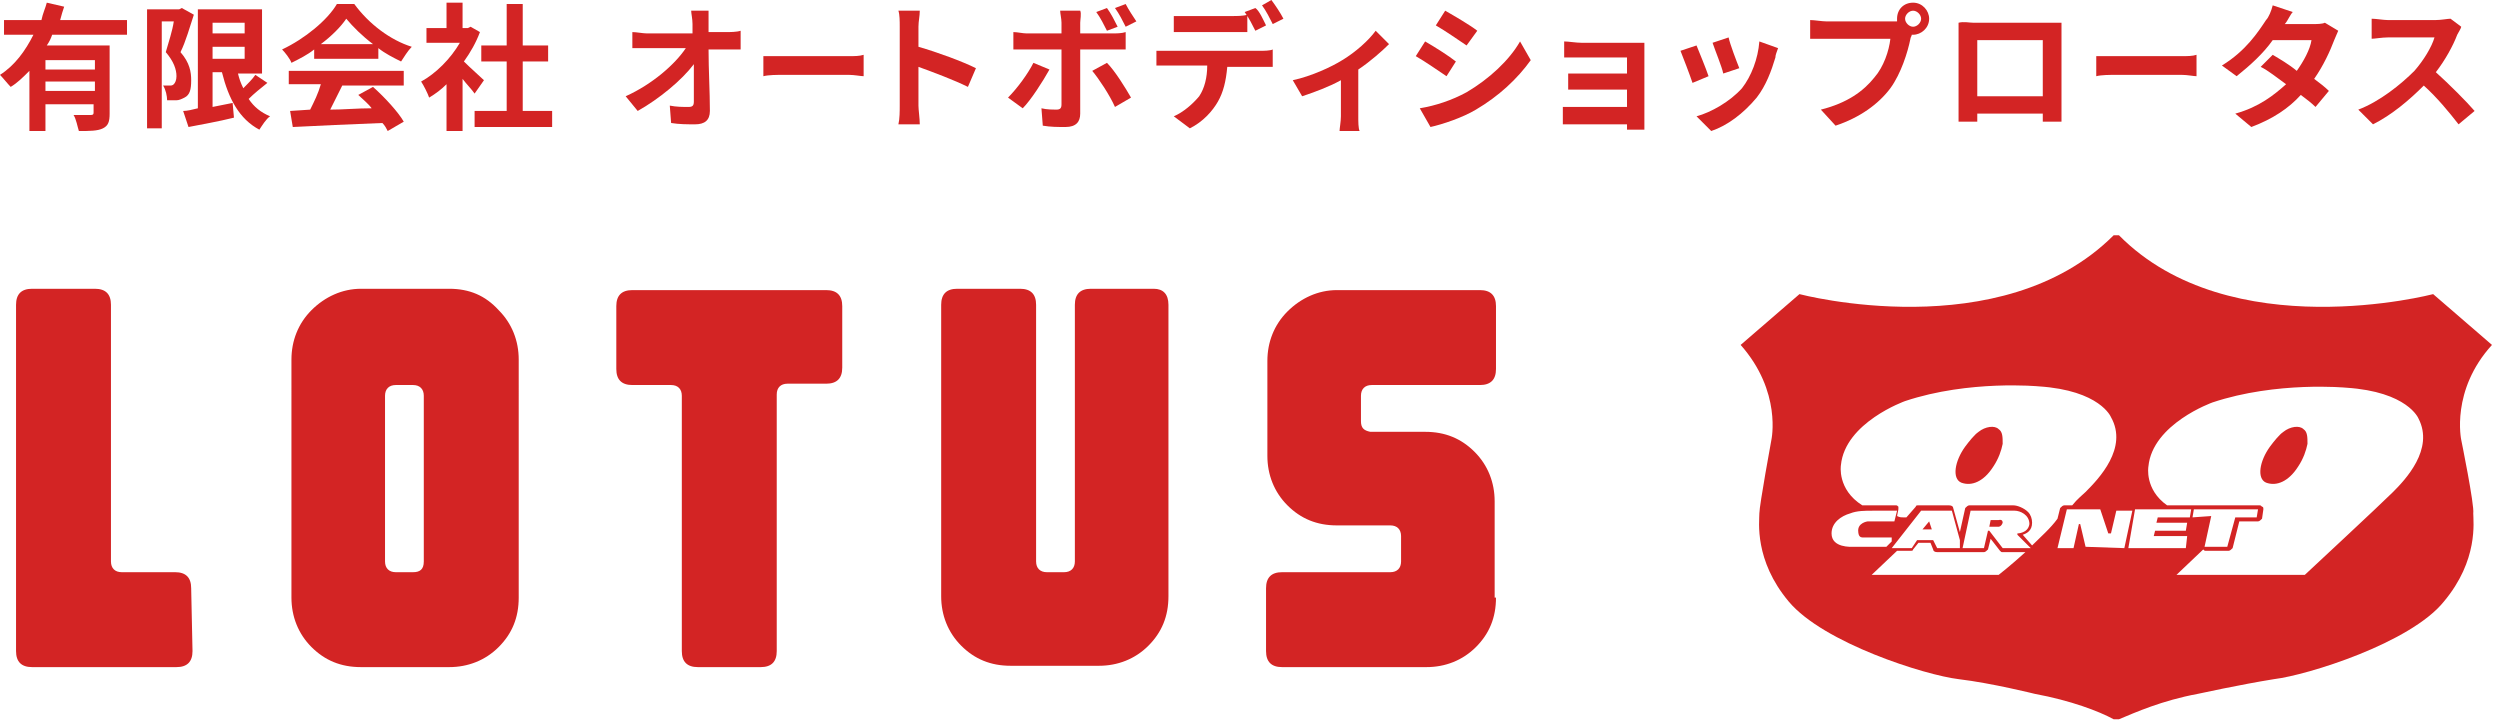
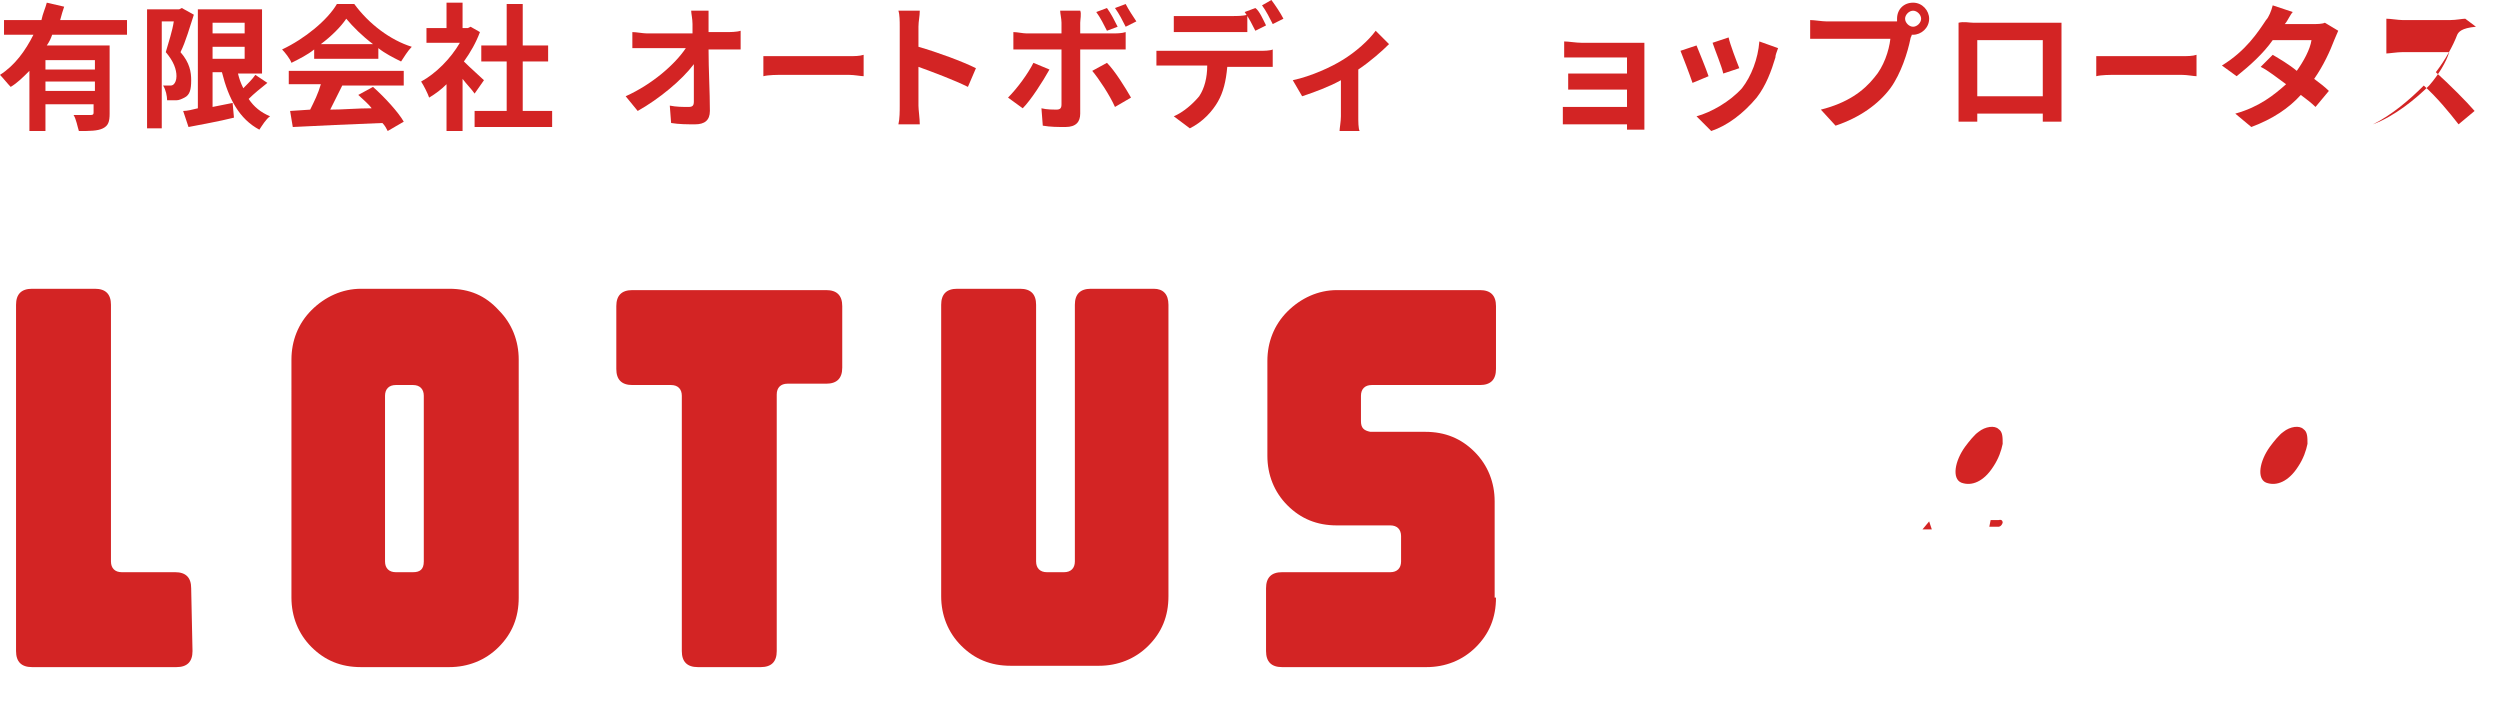
<svg xmlns="http://www.w3.org/2000/svg" version="1.1" id="レイヤー_1" x="0px" y="0px" viewBox="0 0 187 54" style="enable-background:new 0 0 187 54;" xml:space="preserve">
  <style type="text/css">
	.st0{fill:#D32424;}
</style>
  <g>
    <path class="st0" d="M14.4,48.7c0,0.8-0.4,1.2-1.2,1.2H2.4c-0.8,0-1.2-0.4-1.2-1.2V22.8c0-0.8,0.4-1.2,1.2-1.2h4.7   c0.8,0,1.2,0.4,1.2,1.2V42c0,0.5,0.3,0.8,0.8,0.8h4c0.8,0,1.2,0.4,1.2,1.2L14.4,48.7L14.4,48.7z" />
    <path class="st0" d="M38.8,44.7c0,1.5-0.5,2.7-1.5,3.7s-2.3,1.5-3.7,1.5H27c-1.5,0-2.7-0.5-3.7-1.5s-1.5-2.3-1.5-3.7V26.9   c0-1.4,0.5-2.7,1.5-3.7s2.3-1.6,3.7-1.6h6.6c1.5,0,2.7,0.5,3.7,1.6c1,1,1.5,2.3,1.5,3.7V44.7z M31.7,42V29.6c0-0.5-0.3-0.8-0.8-0.8   h-1.3c-0.5,0-0.8,0.3-0.8,0.8V42c0,0.5,0.3,0.8,0.8,0.8h1.3C31.4,42.8,31.7,42.6,31.7,42z" />
    <path class="st0" d="M63,27.5c0,0.8-0.4,1.2-1.2,1.2h-2.9c-0.5,0-0.8,0.3-0.8,0.8v19.2c0,0.8-0.4,1.2-1.2,1.2h-4.7   c-0.8,0-1.2-0.4-1.2-1.2V29.6c0-0.5-0.3-0.8-0.8-0.8h-2.9c-0.8,0-1.2-0.4-1.2-1.2v-4.7c0-0.8,0.4-1.2,1.2-1.2h14.5   c0.8,0,1.2,0.4,1.2,1.2C63,22.9,63,27.5,63,27.5z" />
    <path class="st0" d="M87.4,22.8v21.8c0,1.5-0.5,2.7-1.5,3.7s-2.3,1.5-3.7,1.5h-6.6c-1.5,0-2.7-0.5-3.7-1.5s-1.5-2.3-1.5-3.7V22.8   c0-0.8,0.4-1.2,1.2-1.2h4.7c0.8,0,1.2,0.4,1.2,1.2V42c0,0.5,0.3,0.8,0.8,0.8h1.3c0.5,0,0.8-0.3,0.8-0.8V22.8c0-0.8,0.4-1.2,1.2-1.2   h4.7C87,21.6,87.4,22,87.4,22.8z" />
    <path class="st0" d="M111.9,44.7c0,1.5-0.5,2.7-1.5,3.7s-2.3,1.5-3.7,1.5H95.9c-0.8,0-1.2-0.4-1.2-1.2V44c0-0.8,0.4-1.2,1.2-1.2   h8.1c0.5,0,0.8-0.3,0.8-0.8v-1.9c0-0.5-0.3-0.8-0.8-0.8h-4c-1.5,0-2.7-0.5-3.7-1.5s-1.5-2.3-1.5-3.7V27c0-1.4,0.5-2.7,1.5-3.7   s2.3-1.6,3.7-1.6h10.7c0.8,0,1.2,0.4,1.2,1.2v4.7c0,0.8-0.4,1.2-1.2,1.2h-8.1c-0.5,0-0.8,0.3-0.8,0.8v1.9c0,0.5,0.2,0.7,0.7,0.8   h4.1c1.5,0,2.7,0.5,3.7,1.5s1.5,2.3,1.5,3.7v7.2H111.9z" />
  </g>
  <g>
    <path class="st0" d="M170.8,32.3c-0.3,0.2-0.7,0.7-1,1.1c-0.8,1.1-1,2.4-0.3,2.7c0.8,0.3,1.7-0.1,2.4-1.2c0.4-0.6,0.6-1.2,0.7-1.7   c0-0.5,0-0.9-0.3-1.1C172,31.8,171.3,31.9,170.8,32.3z" />
    <path class="st0" d="M149.5,38.9h-0.6l-0.1,0.5h0.7c0,0,0.2,0,0.3-0.3C149.8,38.8,149.5,38.9,149.5,38.9z" />
    <path class="st0" d="M148,32.3c-0.3,0.2-0.7,0.7-1,1.1c-0.8,1.1-1,2.4-0.3,2.7c0.8,0.3,1.7-0.1,2.4-1.2c0.4-0.6,0.6-1.2,0.7-1.7   c0-0.5,0-0.9-0.3-1.1C149.2,31.8,148.5,31.9,148,32.3z" />
    <polygon class="st0" points="144.3,39 143.8,39.6 144.5,39.6  " />
-     <path class="st0" d="M184.1,32.9c0,0-0.8-3.7,2.3-7.1L182,22c0,0-15.2,4-23.5-4.4h-0.4c-8.4,8.4-23.5,4.4-23.5,4.4l-4.4,3.8   c3.1,3.5,2.3,7.1,2.3,7.1s-0.9,4.9-0.9,5.5s-0.4,3.5,2.2,6.6c2.6,3.1,10.2,5.5,12.7,5.8s5.7,1.1,5.7,1.1c2.7,0.5,4.8,1.3,5.9,1.9   l0,0h0.4l0,0c1.2-0.5,3.2-1.4,5.9-1.9c0,0,3.2-0.7,5.7-1.1c2.5-0.3,10.2-2.7,12.7-5.8c2.6-3.1,2.2-6,2.2-6.6   C185.1,37.8,184.1,32.9,184.1,32.9z M137,39.9c0-0.8,0.7-1.3,1.4-1.5c0.5-0.2,1.1-0.2,1.7-0.2h1.8l-0.2,0.8h-2c0,0-0.8,0.1-0.7,0.8   c0,0,0,0.4,0.3,0.4h2.2v0.3l-0.4,0.4h-2.5C138.5,40.9,137,41,137,39.9z M143.7,38.2h2.3l0.6,2.2V41h-1.7l-0.3-0.6h-1.2L143,41h-1.5   L143.7,38.2z M149.5,43H140l1.9-1.8h1c0.1,0,0.2,0,0.2-0.1l0.4-0.5h0.9l0.2,0.5c0,0.1,0.1,0.2,0.3,0.2h1.7h0.1h0.1h1.6   c0.1,0,0.2-0.1,0.3-0.2l0.2-0.8l0.7,0.9c0.1,0.1,0.1,0.1,0.2,0.1h1.7C150.4,42.3,149.5,43,149.5,43z M149.8,41l-1-1.3h-0.1   l-0.3,1.3h-1.6l0.6-2.8h3.3c0.4,0,1.1,0.3,1.1,1c-0.1,0.7-0.9,0.7-0.9,0.7V40l1,1H149.8z M152,40.8L152,40.8l-0.7-0.8   c0.3-0.1,0.7-0.3,0.7-0.9c0-0.3-0.1-0.6-0.3-0.8c-0.3-0.3-0.8-0.5-1.1-0.5h-3.3c-0.1,0-0.2,0.1-0.3,0.2l-0.4,1.8l-0.5-1.8   c0-0.1-0.1-0.2-0.3-0.2h-2.3c-0.1,0-0.2,0-0.2,0.1l-0.7,0.8c-0.1,0-0.2,0-0.2,0c-0.2,0-0.3,0-0.5-0.1l0.1-0.5c0-0.1,0-0.2,0-0.2   c-0.1-0.1-0.1-0.1-0.2-0.1h-1.9c-0.2,0-0.4,0-0.6,0c-1.9-1.2-1.6-3-1.6-3c0.3-3.2,4.8-4.8,4.8-4.8c4.8-1.6,10-1.1,10-1.1   c4.6,0.3,5.4,2.3,5.4,2.3c1.3,2.3-0.9,4.6-1.9,5.6c-0.2,0.2-0.6,0.5-1,1h-0.6c-0.1,0-0.2,0.1-0.3,0.2l-0.2,0.8   C153.4,39.5,152.6,40.2,152,40.8z M156,40.9l-0.4-1.7h-0.1l-0.4,1.8h-1.2l0.7-2.9h2.5l0.6,1.8h0.2l0.4-1.7h1.2l-0.6,2.8L156,40.9   L156,40.9z M159.7,38.1h4.2l-0.1,0.6h-2.4l-0.1,0.4h2.3l-0.1,0.6h-2.3l-0.1,0.4h2.5l-0.1,0.9h-4.3L159.7,38.1z M179,36.8   c-0.9,0.9-6.6,6.2-6.6,6.2h-9.6l2-1.9c0.1,0.1,0.1,0.1,0.2,0.1h1.7c0.1,0,0.2-0.1,0.3-0.2l0.5-2h1.4c0.1,0,0.2-0.1,0.3-0.2l0.1-0.7   c0-0.1,0-0.2-0.1-0.2c-0.1-0.1-0.1-0.1-0.2-0.1h-4.8h-0.1H164h-1.9c-1.7-1.2-1.4-2.9-1.4-2.9c0.3-3.2,4.8-4.8,4.8-4.8   c4.8-1.6,10-1.1,10-1.1c4.6,0.3,5.4,2.3,5.4,2.3C182.1,33.6,179.9,35.9,179,36.8z M164,38.7l0.1-0.6h4.8l-0.1,0.6h-1.6l-0.6,2.2   h-1.7l0.5-2.3L164,38.7z" />
  </g>
  <g>
    <path class="st0" d="M3.9,2.6C3.8,2.9,3.7,3.1,3.5,3.4h4.7v5.1c0,0.6-0.1,0.9-0.5,1.1c-0.4,0.2-1,0.2-1.8,0.2   C5.8,9.5,5.7,8.9,5.5,8.6c0.5,0,1.1,0,1.3,0C7,8.6,7,8.5,7,8.4V7.8H3.4v2H2.2V5.3C1.7,5.8,1.3,6.2,0.8,6.5C0.6,6.3,0.2,5.8,0,5.6   c1.1-0.7,1.9-1.8,2.5-3H0.3V1.5h2.8C3.2,1,3.4,0.6,3.5,0.2l1.3,0.3c-0.1,0.3-0.2,0.6-0.3,1h5v1.1H3.9z M7.1,4.5H3.4v0.7h3.7   C7.1,5.2,7.1,4.5,7.1,4.5z M7.1,6.8V6.1H3.4v0.7C3.4,6.8,7.1,6.8,7.1,6.8z" />
    <path class="st0" d="M14.5,1.1c-0.3,0.9-0.6,2-1,2.8c0.7,0.8,0.8,1.5,0.8,2.1c0,0.7-0.1,1.1-0.5,1.3c-0.2,0.1-0.4,0.2-0.6,0.2   c-0.2,0-0.5,0-0.7,0c0-0.3-0.1-0.8-0.3-1.1c0.2,0,0.3,0,0.5,0c0.1,0,0.2,0,0.3-0.1s0.2-0.3,0.2-0.6c0-0.5-0.2-1.1-0.8-1.8   c0.2-0.7,0.5-1.6,0.6-2.3h-0.9v8H11V0.7h2.4l0.2-0.1L14.5,1.1z M20,6.2c-0.5,0.4-1,0.8-1.4,1.2c0.4,0.6,0.9,1,1.6,1.3   c-0.3,0.2-0.6,0.7-0.8,1c-1.5-0.8-2.3-2.3-2.8-4.3h-0.7V8c0.5-0.1,1-0.2,1.5-0.3l0.1,1.1c-1.2,0.3-2.4,0.5-3.4,0.7l-0.4-1.2   c0.3,0,0.7-0.1,1.1-0.2V0.7h4.8v4.8h-1.8c0.1,0.4,0.2,0.7,0.4,1.1c0.3-0.3,0.7-0.7,0.9-1L20,6.2z M15.9,1.7v0.8h2.4V1.7H15.9z    M15.9,4.4h2.4V3.5h-2.4V4.4z" />
    <path class="st0" d="M23.5,3.7c-0.5,0.4-1.1,0.7-1.7,1c-0.1-0.3-0.5-0.8-0.7-1c1.7-0.8,3.4-2.2,4.1-3.4h1.3   c1.1,1.5,2.7,2.7,4.3,3.2c-0.3,0.3-0.6,0.8-0.8,1.1c-0.6-0.3-1.2-0.6-1.7-1v0.8h-4.8V3.7z M21.7,5.3h8.5v1.1h-4.6   C25.3,7,25,7.6,24.7,8.2c1,0,2-0.1,3.1-0.1c-0.3-0.4-0.7-0.7-1-1l1.1-0.6c0.9,0.8,1.9,1.9,2.3,2.6L29,9.8c-0.1-0.2-0.2-0.4-0.4-0.6   c-2.4,0.1-4.9,0.2-6.7,0.3l-0.2-1.2l1.5-0.1C23.5,7.6,23.8,7,24,6.3h-2.4v-1H21.7z M27.9,3.3c-0.8-0.6-1.5-1.3-2-1.9   C25.5,2,24.8,2.7,24,3.3H27.9z" />
    <path class="st0" d="M35.5,7c-0.2-0.3-0.6-0.7-0.9-1.1v3.9h-1.2V6.3c-0.4,0.4-0.8,0.7-1.3,1C32,7,31.7,6.4,31.5,6.1   c1.1-0.6,2.2-1.7,2.9-2.9h-2.5V2.1h1.5V0.2h1.2v1.9H35L35.2,2l0.7,0.4c-0.3,0.8-0.7,1.5-1.2,2.2C35.2,5.1,36,5.8,36.2,6L35.5,7z    M41.3,8.3v1.2h-5.8V8.3h2.4V4.6H36V3.4h1.9V0.3h1.2v3.1H41v1.2h-1.9v3.7H41.3z" />
    <path class="st0" d="M53,1.7c0,0.2,0,0.5,0,0.7h1.3c0.3,0,0.8,0,1.1-0.1v1.4c-0.3,0-0.7,0-1,0H53c0,1.5,0.1,3.2,0.1,4.6   c0,0.7-0.4,1-1.1,1c-0.6,0-1.2,0-1.8-0.1l-0.1-1.3C50.6,8,51.1,8,51.5,8c0.3,0,0.4-0.1,0.4-0.4c0-0.7,0-1.7,0-2.8   C51,6,49.3,7.4,47.7,8.3l-0.9-1.1c2-0.9,3.7-2.4,4.5-3.6h-2.8c-0.4,0-0.8,0-1.2,0V2.4c0.3,0,0.8,0.1,1.1,0.1h3.4c0-0.3,0-0.5,0-0.7   c0-0.4-0.1-0.8-0.1-1H53C53,1,53,1.4,53,1.7z" />
    <path class="st0" d="M58.6,4.2h4.9c0.4,0,0.8,0,1.1-0.1v1.6c-0.2,0-0.7-0.1-1.1-0.1h-4.9c-0.5,0-1.1,0-1.5,0.1V4.2   C57.4,4.2,58.1,4.2,58.6,4.2z" />
    <path class="st0" d="M67.3,2c0-0.4,0-0.9-0.1-1.2h1.6c0,0.4-0.1,0.8-0.1,1.2v1.5C70.1,3.9,72,4.6,73,5.1l-0.6,1.4   c-1-0.5-2.6-1.1-3.7-1.5v2.9c0,0.3,0.1,1,0.1,1.4h-1.6c0.1-0.4,0.1-1,0.1-1.4C67.3,7.9,67.3,2,67.3,2z" />
    <path class="st0" d="M76.5,8.1l-1.1-0.8c0.7-0.7,1.5-1.8,1.9-2.6l1.2,0.5C78,6.1,77.1,7.5,76.5,8.1z M80.8,1.7v0.8h2.4   c0.3,0,0.7,0,1-0.1v1.3c-0.3,0-0.7,0-1,0h-2.4v4.8c0,0.6-0.3,1-1.1,1c-0.6,0-1.1,0-1.7-0.1l-0.1-1.3c0.4,0.1,0.9,0.1,1.1,0.1   c0.3,0,0.4-0.1,0.4-0.4c0-0.4,0-3.6,0-4.1l0,0h-2.6c-0.3,0-0.7,0-1,0V2.4c0.3,0,0.7,0.1,1,0.1h2.6V1.7c0-0.3-0.1-0.7-0.1-0.9h1.5   C80.9,1,80.8,1.5,80.8,1.7z M84.6,7.3L83.4,8c-0.4-0.9-1.2-2.1-1.7-2.7l1.1-0.6C83.4,5.3,84.2,6.6,84.6,7.3z M83.6,2l-0.8,0.3   c-0.2-0.4-0.5-1-0.8-1.4l0.8-0.3C83.1,1,83.4,1.6,83.6,2z M85,1.6L84.2,2c-0.2-0.4-0.5-1-0.8-1.4l0.8-0.3C84.4,0.7,84.8,1.3,85,1.6   z" />
    <path class="st0" d="M87.6,3.8h6.7c0.2,0,0.7,0,0.9-0.1V5c-0.3,0-0.6,0-0.9,0h-2.5c-0.1,1.1-0.3,1.9-0.7,2.6   c-0.4,0.7-1.1,1.5-2.1,2l-1.2-0.9c0.7-0.3,1.4-0.9,1.9-1.5c0.4-0.6,0.6-1.4,0.6-2.3h-2.8c-0.3,0-0.7,0-1,0V3.8   C86.9,3.8,87.2,3.8,87.6,3.8z M88.9,1.2h3.3c0.3,0,0.8,0,1.1-0.1v1.3c-0.3,0-0.7,0-1.1,0h-3.3c-0.3,0-0.8,0-1.1,0V1.2   C88.1,1.2,88.5,1.2,88.9,1.2z M94.7,1.9l-0.8,0.4c-0.2-0.4-0.5-1-0.8-1.4l0.8-0.3C94.2,0.8,94.5,1.5,94.7,1.9z M96,1.4l-0.8,0.4   c-0.2-0.4-0.5-1-0.8-1.4L95.1,0C95.4,0.4,95.8,1,96,1.4z" />
    <path class="st0" d="M100.4,4.5c1-0.6,2-1.5,2.5-2.2l1,1c-0.5,0.5-1.4,1.3-2.3,1.9v3.5c0,0.4,0,0.9,0.1,1.1h-1.5   c0-0.2,0.1-0.7,0.1-1.1V6c-0.9,0.5-2,0.9-2.9,1.2L96.7,6C98.1,5.7,99.6,5,100.4,4.5z" />
-     <path class="st0" d="M108.9,4.6l-0.7,1.1c-0.6-0.4-1.6-1.1-2.3-1.5l0.7-1.1C107.3,3.5,108.4,4.2,108.9,4.6z M109.7,6.9   c1.7-1,3.2-2.4,4-3.8l0.8,1.4c-1,1.4-2.4,2.7-4.1,3.7c-1,0.6-2.5,1.1-3.4,1.3l-0.8-1.4C107.4,7.9,108.6,7.5,109.7,6.9z M110.5,2.3   l-0.8,1.1c-0.6-0.4-1.6-1.1-2.3-1.5l0.7-1.1C108.8,1.2,110,1.9,110.5,2.3z" />
    <path class="st0" d="M118.3,3.2h3.9c0.2,0,0.6,0,0.8,0c0,0.1,0,0.5,0,0.7V9c0,0.2,0,0.5,0,0.7h-1.3c0-0.1,0-0.3,0-0.4h-3.9   c-0.3,0-0.7,0-0.9,0V8c0.2,0,0.5,0,0.9,0h3.9V6.7h-3.3c-0.4,0-0.9,0-1.1,0V5.5c0.3,0,0.7,0,1.1,0h3.3V4.3h-3.4c-0.4,0-1,0-1.3,0   V3.1C117.3,3.1,117.9,3.2,118.3,3.2z" />
    <path class="st0" d="M127.8,5.7l-1.2,0.5c-0.2-0.6-0.7-1.9-0.9-2.4l1.2-0.4C127.1,3.9,127.6,5.1,127.8,5.7z M132.8,4.3   c-0.3,1-0.7,2.1-1.4,3c-1,1.2-2.2,2.1-3.4,2.5l-1.1-1.1c1.1-0.3,2.5-1.1,3.4-2.1c0.7-0.9,1.2-2.2,1.3-3.5l1.4,0.5   C132.9,3.9,132.8,4.1,132.8,4.3z M130.1,5.1l-1.2,0.4c-0.1-0.5-0.6-1.7-0.8-2.3l1.2-0.4C129.4,3.3,129.9,4.6,130.1,5.1z" />
    <path class="st0" d="M143.1,0.2c0.7,0,1.2,0.6,1.2,1.2c0,0.7-0.6,1.2-1.2,1.2H143c0,0.1-0.1,0.2-0.1,0.3c-0.2,1-0.7,2.6-1.5,3.7   c-0.9,1.2-2.3,2.2-4.1,2.8l-1.1-1.2c2-0.5,3.2-1.4,4-2.4c0.7-0.8,1.1-2,1.2-2.9h-4.8c-0.5,0-1,0-1.2,0V1.5c0.3,0,0.9,0.1,1.2,0.1   h4.7c0.1,0,0.4,0,0.6,0c0-0.1,0-0.1,0-0.2C141.9,0.7,142.4,0.2,143.1,0.2z M143.1,2c0.3,0,0.6-0.3,0.6-0.6s-0.3-0.6-0.6-0.6   s-0.6,0.3-0.6,0.6S142.8,2,143.1,2z" />
    <path class="st0" d="M147.6,1.7h5.6c0.3,0,0.6,0,1,0c0,0.3,0,0.7,0,1v5c0,0.4,0,1.4,0,1.4h-1.4c0,0,0-0.3,0-0.6h-4.9   c0,0.3,0,0.5,0,0.6h-1.4c0-0.1,0-0.9,0-1.4v-5c0-0.3,0-0.7,0-1C146.9,1.6,147.3,1.7,147.6,1.7z M147.9,7.2h4.9V3h-4.9V7.2z" />
    <path class="st0" d="M158.3,4.2h4.9c0.4,0,0.8,0,1.1-0.1v1.6c-0.2,0-0.7-0.1-1.1-0.1h-4.9c-0.5,0-1.1,0-1.5,0.1V4.2   C157.1,4.2,157.8,4.2,158.3,4.2z" />
    <path class="st0" d="M170.9,1.8h2.1c0.3,0,0.7,0,0.9-0.1l1,0.6c-0.1,0.2-0.2,0.5-0.3,0.7c-0.3,0.8-0.8,1.9-1.5,2.9   c0.4,0.3,0.8,0.6,1.1,0.9l-1,1.2c-0.3-0.3-0.7-0.6-1.1-0.9c-0.9,1-2.1,1.8-3.7,2.4l-1.2-1c1.8-0.5,2.9-1.4,3.8-2.2   c-0.7-0.5-1.3-1-1.9-1.3l0.9-0.9c0.5,0.3,1.2,0.7,1.8,1.2c0.5-0.7,1-1.6,1.1-2.3H170c-0.7,1-1.7,1.9-2.7,2.7l-1.1-0.8   c1.8-1.1,2.7-2.5,3.3-3.4c0.2-0.2,0.4-0.7,0.5-1.1l1.5,0.5C171.3,1.1,171.1,1.6,170.9,1.8z" />
-     <path class="st0" d="M183.8,2.6c-0.3,0.8-0.9,1.9-1.6,2.8c1,0.9,2.3,2.2,2.9,2.9l-1.2,1c-0.7-0.9-1.6-2-2.6-2.9   c-1.1,1.1-2.4,2.2-3.8,2.9l-1.1-1.1c1.6-0.6,3.2-1.9,4.2-2.9c0.7-0.8,1.3-1.8,1.5-2.5h-3.5c-0.4,0-1,0.1-1.2,0.1V1.4   c0.3,0,0.9,0.1,1.2,0.1h3.6c0.4,0,0.9-0.1,1.1-0.1l0.8,0.6C184.1,2.1,183.9,2.4,183.8,2.6z" />
+     <path class="st0" d="M183.8,2.6c-0.3,0.8-0.9,1.9-1.6,2.8c1,0.9,2.3,2.2,2.9,2.9l-1.2,1c-0.7-0.9-1.6-2-2.6-2.9   c-1.1,1.1-2.4,2.2-3.8,2.9c1.6-0.6,3.2-1.9,4.2-2.9c0.7-0.8,1.3-1.8,1.5-2.5h-3.5c-0.4,0-1,0.1-1.2,0.1V1.4   c0.3,0,0.9,0.1,1.2,0.1h3.6c0.4,0,0.9-0.1,1.1-0.1l0.8,0.6C184.1,2.1,183.9,2.4,183.8,2.6z" />
  </g>
</svg>